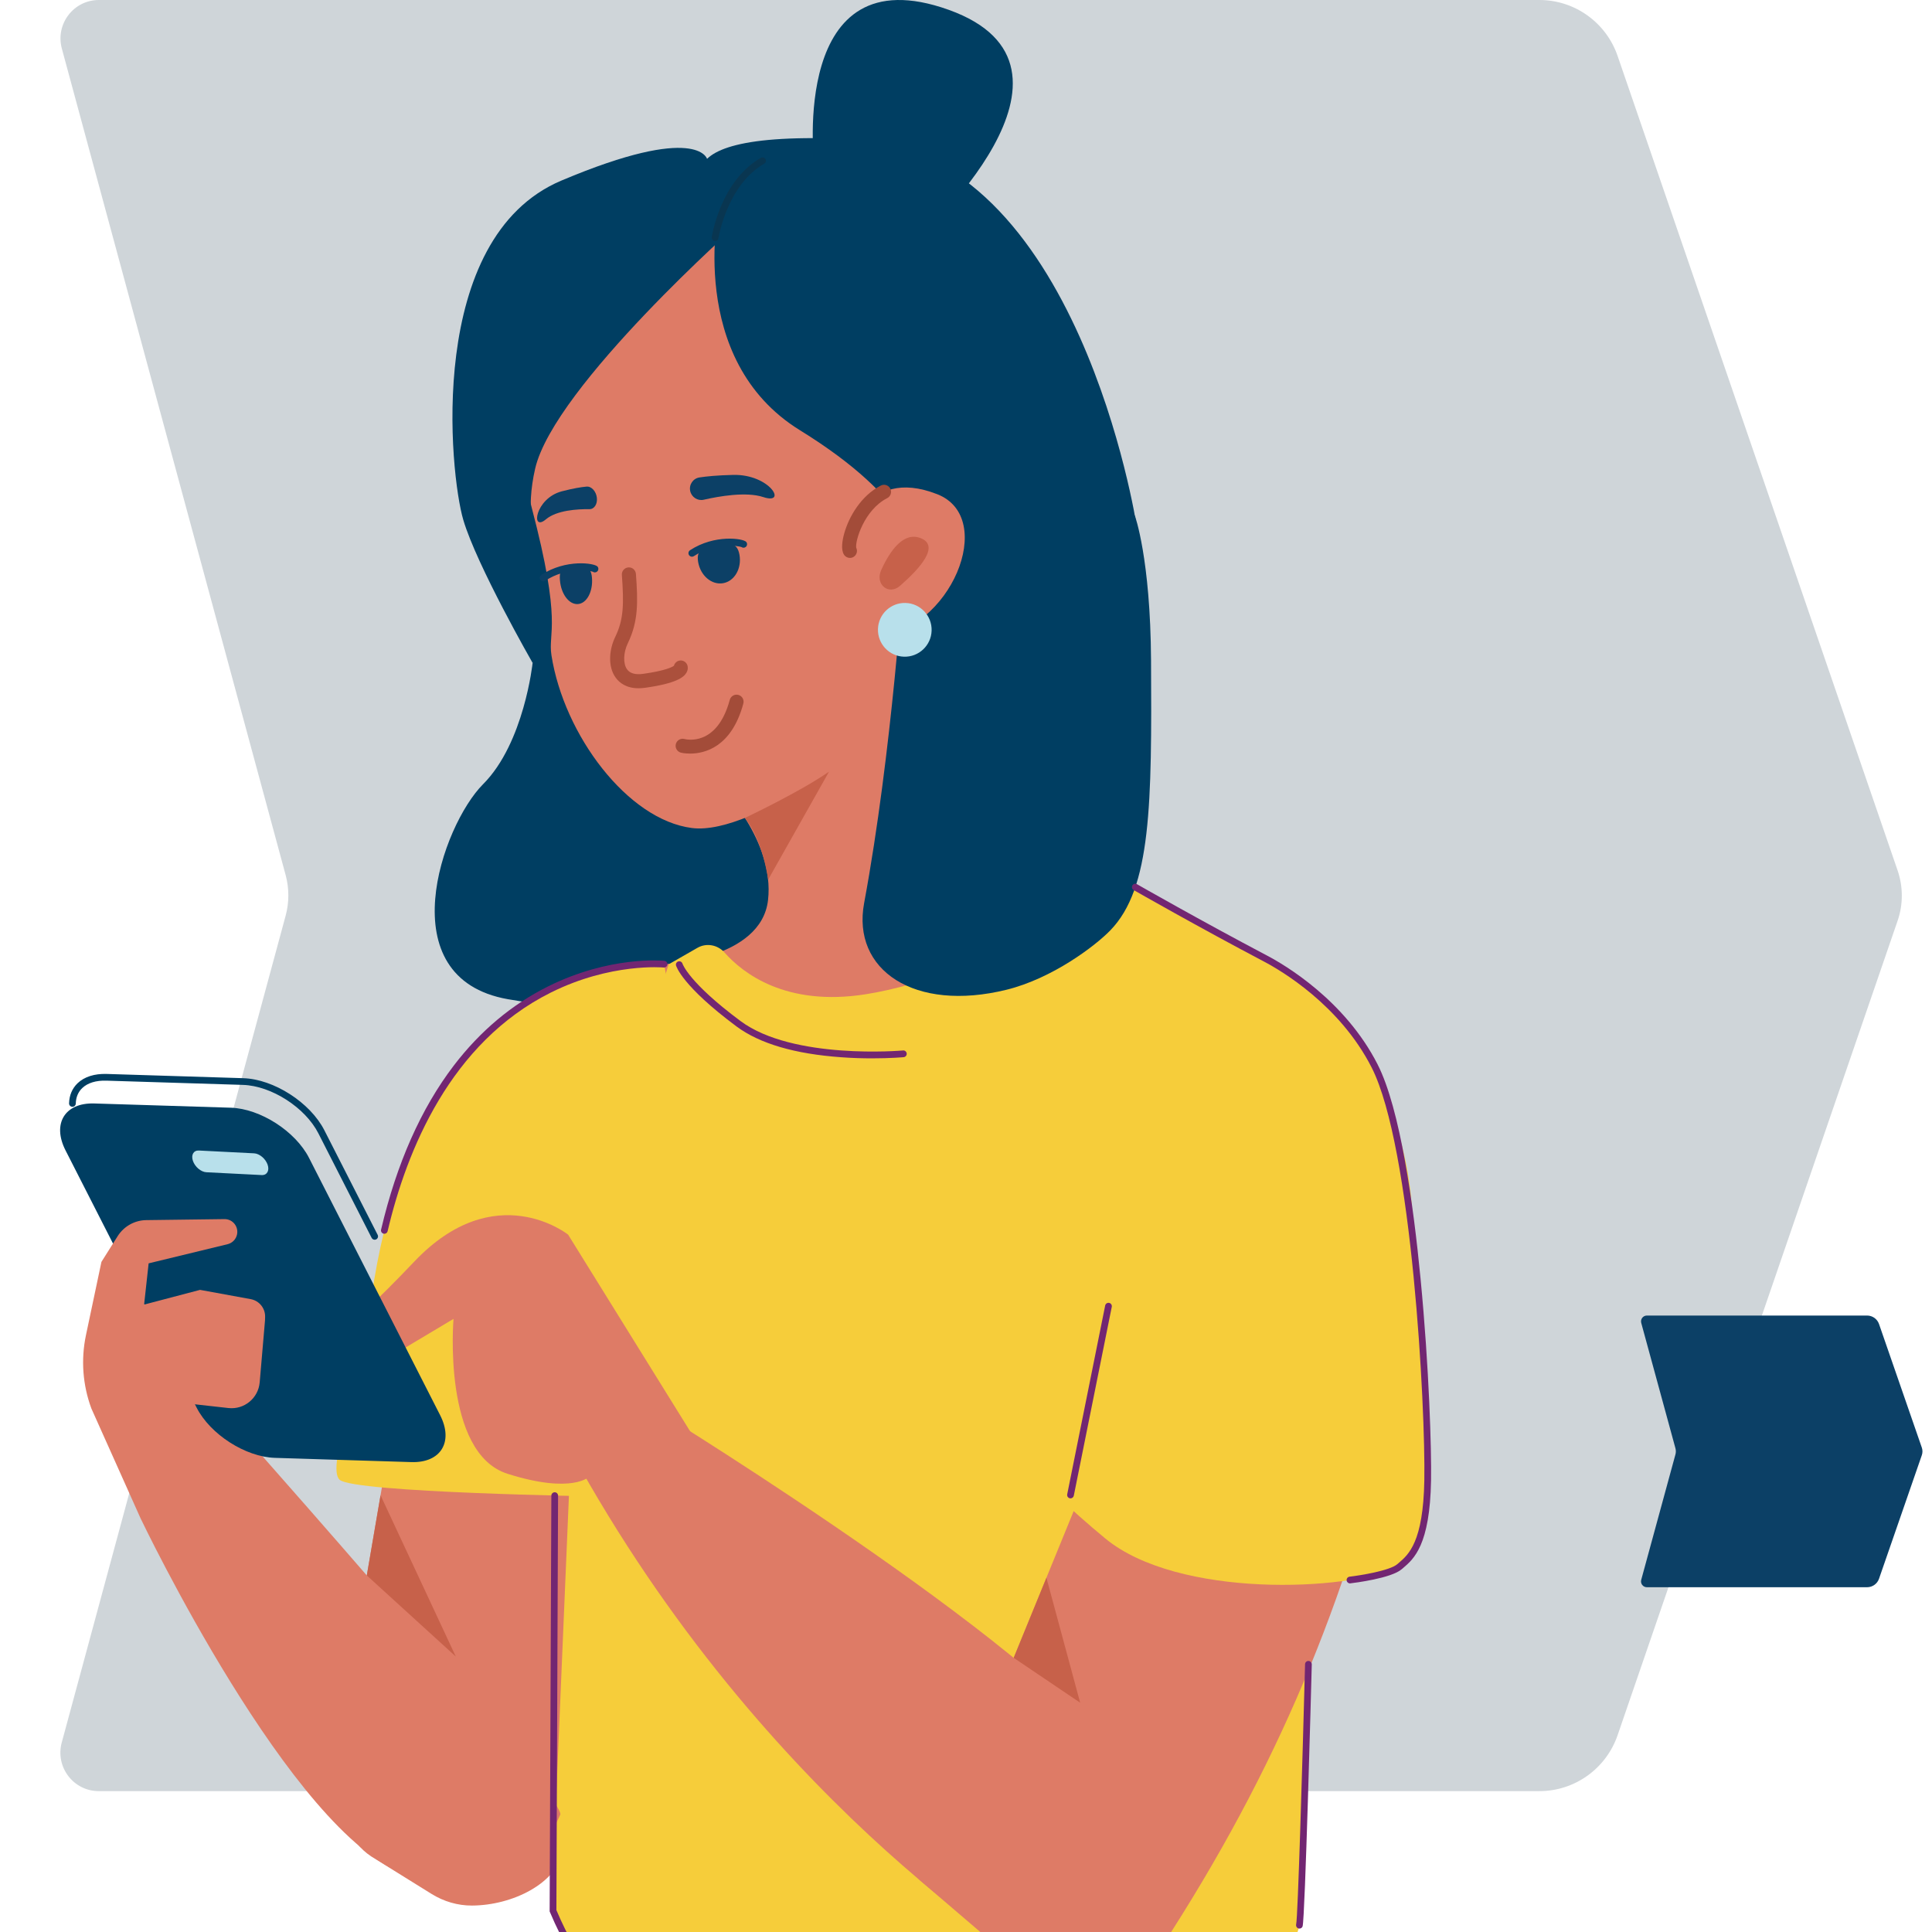
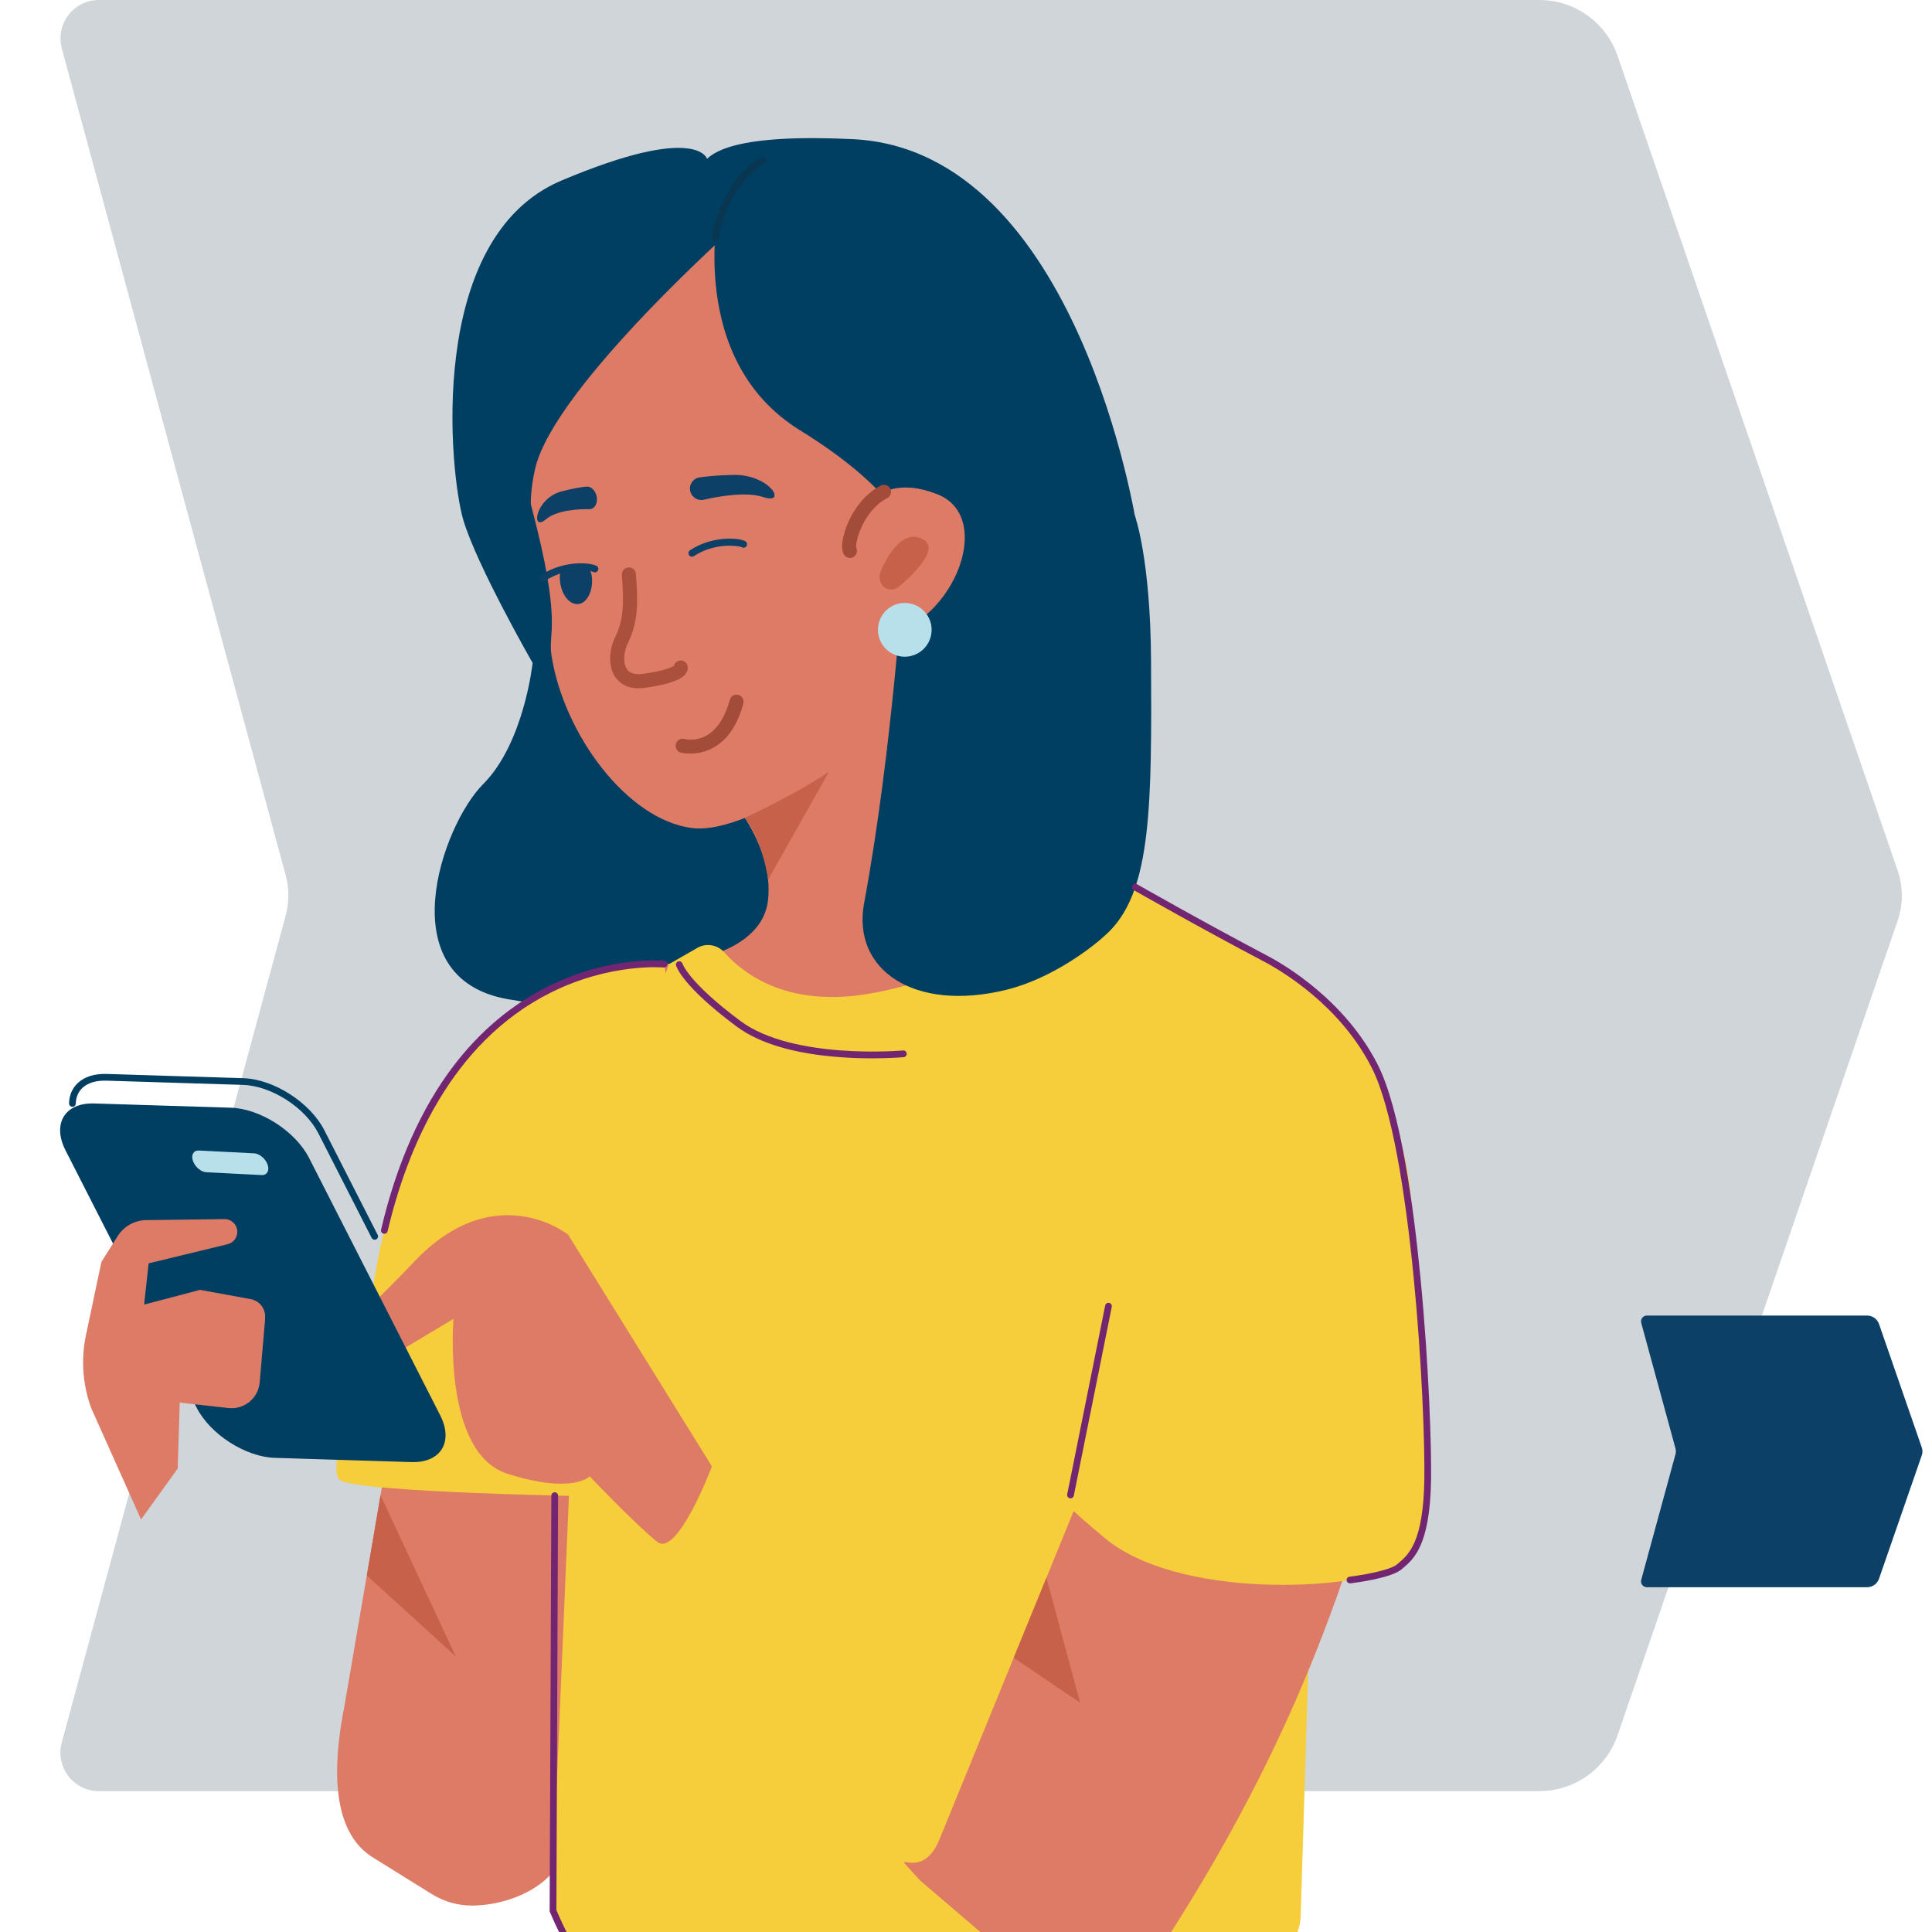
<svg xmlns="http://www.w3.org/2000/svg" width="384" height="384" viewBox="0 0 384 384" fill="none">
  <path d="M56.772 182.004L12.268 346.353C10.96 351.207 14.599 356 19.628 356H305.97C312.982 356 319.217 351.535 321.506 344.899L377.172 182.987C378.276 179.772 378.276 176.269 377.172 173.033C368.934 149.089 333.302 45.45 321.506 11.101C319.217 4.465 312.982 0 305.97 0H19.648C14.619 0 10.98 4.793 12.289 9.647L56.793 173.996C57.488 176.617 57.488 179.383 56.772 182.004Z" fill="#CFD5D9" />
  <path d="M333.006 289.082L326.204 314.011C326.004 314.747 326.56 315.474 327.329 315.474H371.094C372.166 315.474 373.119 314.797 373.469 313.79L381.977 289.231C382.146 288.743 382.146 288.212 381.977 287.721C380.718 284.089 375.272 268.368 373.469 263.158C373.119 262.152 372.166 261.474 371.094 261.474H327.332C326.563 261.474 326.007 262.201 326.207 262.938L333.009 287.867C333.115 288.265 333.115 288.684 333.006 289.082Z" fill="#0C4066" />
  <path d="M93.811 378.745C90.974 378.759 88.185 377.929 85.793 376.443L73.791 368.983C64.681 362.972 66.842 347.36 68.437 339.199L82.705 255.96C84.3 247.799 92.849 243.297 101.705 245.956L117.8 250.793C126.652 253.452 132.59 262.305 130.995 270.466L111.96 367.787C110.672 374.364 101.83 378.705 93.811 378.745Z" fill="#DE7B66" />
  <path d="M105.861 131.76C105.861 131.76 104.182 147.694 96.021 155.86C87.859 164.025 77.15 194.393 100.939 198.597C124.727 202.8 194.721 204.727 201.403 174.85C208.089 144.972 204.664 106.951 203.621 103.101C202.579 99.25 182.323 76.833 182.323 76.833L102.106 70.881L105.861 131.76Z" fill="#003E62" />
  <path d="M131.989 191.64C131.989 191.64 151.296 190.752 152.65 178.91C154.004 167.068 143.215 156.332 143.215 156.332L175.797 133.929C175.797 133.929 179.013 173.783 191.362 174.163C203.711 174.542 216.491 176.925 216.491 176.925L196.026 231.254L121.369 231.415L131.989 191.64Z" fill="#DE7B66" />
  <path d="M138.622 188.388C140.408 187.366 142.636 187.781 143.999 189.32C147.594 193.385 156.169 200.141 172.099 197.611C194.404 194.068 222.029 177.099 222.029 177.099L223.708 175.171L260.059 330.797L258.518 380.718C258.326 386.907 252.882 391.761 246.365 391.561C198.538 404.608 138.617 434.11 113.898 387.451C110.846 384.154 109.612 379.353 109.839 373.985L115.141 248.5L132.902 191.667L138.622 188.388Z" fill="#F6CD3A" />
  <path d="M131.989 191.64C131.989 191.64 77.239 187.468 72.379 272.733C72.379 272.733 64.628 291.558 67.515 294.124C70.401 296.689 119.324 297.439 119.324 297.439C119.324 297.439 136.435 230.402 137.192 226.462C137.958 222.526 131.989 191.64 131.989 191.64Z" fill="#F6CD3A" />
-   <path d="M28.045 301.995C28.045 301.995 58.039 364.847 80.54 372.49C103.042 380.133 109.817 363.999 111.35 360.692C112.882 357.386 37.365 272.719 37.365 272.719L28.045 301.995Z" fill="#DE7B66" />
  <path d="M116.856 57.468C116.856 57.468 99.438 77.23 105.63 100.696C111.826 124.161 108.877 125.589 109.603 130.234C112.08 146.048 124.714 162.936 137.517 164.574C150.32 166.207 176.167 145.003 176.167 145.003C176.167 145.003 185.312 127.084 181.241 111.596C176.799 94.708 173.908 90.928 173.908 90.928C173.908 90.928 155.835 43.818 144.6 47.433C133.37 51.047 116.856 57.468 116.856 57.468Z" fill="#DE7B66" />
  <path d="M126.924 136.798C127.334 136.798 127.77 136.767 128.242 136.7C134.461 135.825 135.874 134.603 136.399 133.764C136.831 133.068 136.702 132.461 136.626 132.233C136.381 131.497 135.588 131.1 134.858 131.345C134.386 131.502 134.056 131.885 133.94 132.336C133.588 132.586 132.247 133.309 127.855 133.929C126.305 134.148 125.222 133.849 124.639 133.045C123.814 131.908 123.881 129.703 124.803 127.807C126.906 123.47 126.799 119.552 126.394 114.068C126.336 113.297 125.668 112.716 124.893 112.775C124.122 112.833 123.543 113.506 123.601 114.278C124.033 120.15 123.948 123.158 122.286 126.584C121.128 128.967 120.709 132.403 122.376 134.696C123.102 135.696 124.465 136.798 126.924 136.798Z" fill="#AB503C" />
  <path d="M137.165 149.782C140.012 149.782 145.398 148.551 147.745 139.836C147.946 139.087 147.505 138.319 146.761 138.119C146.017 137.918 145.246 138.359 145.046 139.105C142.506 148.511 136.31 146.953 136.047 146.882C135.303 146.681 134.532 147.123 134.332 147.872C134.131 148.622 134.572 149.39 135.321 149.59C135.343 149.599 136.065 149.782 137.165 149.782Z" fill="#A34C39" />
-   <path d="M146.979 110.28C147.447 113.002 145.986 115.523 143.718 115.916C141.451 116.308 139.228 114.421 138.76 111.699C138.292 108.977 140.136 108.745 142.404 108.352C144.676 107.96 146.507 107.558 146.979 110.28Z" fill="#0C4066" />
  <path d="M117.658 114.818C117.885 117.571 116.637 119.918 114.882 120.061C113.123 120.204 111.514 118.093 111.292 115.34C111.065 112.587 112.276 113.109 114.031 112.962C115.787 112.823 117.43 112.069 117.658 114.818Z" fill="#0C4066" />
  <path d="M137.183 97.59C137.446 98.817 138.653 99.602 139.874 99.326C142.894 98.634 148.32 97.679 151.706 98.799C156.597 100.415 153.029 94.217 145.71 94.391C142.56 94.467 140.422 94.681 139.027 94.895C137.753 95.082 136.911 96.323 137.183 97.59Z" fill="#0C4066" />
  <path d="M118.633 98.942C118.771 100.191 118.112 101.213 117.159 101.2C114.807 101.173 110.65 101.405 108.512 103.217C105.425 105.831 106.342 99.049 111.653 97.657C113.938 97.059 115.528 96.809 116.588 96.716C117.56 96.631 118.491 97.657 118.633 98.942Z" fill="#0C4066" />
  <path d="M147.206 44.051C147.206 44.051 110.142 76.779 106.365 93.146C102.587 109.513 112.472 116.228 105.861 131.76C105.861 131.76 94.769 112.417 92.083 103.333C89.396 94.248 84.541 47.303 111.595 35.885C138.648 24.467 140.533 31.579 140.533 31.579L147.206 44.051Z" fill="#003E62" />
  <path d="M142.93 40.945C142.93 40.945 136.198 71.438 158.998 85.516C181.798 99.594 181.61 109.486 181.61 109.486L225.9 104.426C225.9 104.426 214.424 29.794 169.471 27.657C124.518 25.52 142.93 40.945 142.93 40.945Z" fill="#003E62" />
-   <path d="M161.813 32.414C161.813 32.414 156.913 -9.391 188.56 1.951C220.207 13.294 183.183 47.21 181.152 48.642C179.12 50.079 161.813 32.414 161.813 32.414Z" fill="#003E62" />
  <path d="M148.057 162.57C148.057 162.57 159.061 157.372 164.781 153.365L152.668 174.854C152.668 174.854 151.719 167.18 148.057 162.57Z" fill="#C7614A" />
  <path d="M137.535 110.651C137.664 110.651 137.798 110.615 137.918 110.535C142.203 107.723 146.814 108.513 147.366 108.727C147.62 108.915 147.981 108.915 148.235 108.701C148.534 108.451 148.569 108.009 148.324 107.715C147.732 107.005 142.021 106.166 137.152 109.361C136.826 109.575 136.737 110.008 136.951 110.334C137.085 110.539 137.307 110.651 137.535 110.651Z" fill="#0C4066" />
  <path d="M107.977 115.554C108.106 115.554 108.24 115.518 108.36 115.438C112.646 112.627 117.257 113.417 117.809 113.631C118.063 113.823 118.424 113.818 118.678 113.604C118.976 113.354 119.012 112.913 118.767 112.618C118.174 111.909 112.463 111.07 107.594 114.265C107.269 114.479 107.18 114.912 107.394 115.237C107.527 115.443 107.75 115.554 107.977 115.554Z" fill="#0C4066" />
-   <path d="M205.021 390.276C205.021 390.276 149.897 357.168 111.684 285.093L131.592 280.983C131.592 280.983 213.07 331.185 222.532 351.416C239.554 387.822 205.021 390.276 205.021 390.276Z" fill="#DE7B66" />
  <path d="M141.5 291.464L112.918 245.394C112.918 245.394 98.431 233.802 82.336 250.757C66.24 267.713 65.96 264.777 65.96 264.777L72.388 272.733L90.14 262.14C90.14 262.14 87.855 288.809 100.881 292.928C113.902 297.046 117.203 293.432 117.203 293.432C117.203 293.432 126.67 303.382 130.661 306.474C134.648 309.575 141.5 291.464 141.5 291.464Z" fill="#DE7B66" />
  <path d="M81.766 290.603L54.632 289.76C48.783 289.577 41.78 285.084 39.076 279.769L13.028 228.653C10.32 223.338 12.89 219.14 18.74 219.323L45.874 220.166C51.723 220.349 58.726 224.842 61.43 230.156L87.477 281.273C90.185 286.583 87.615 290.786 81.766 290.603Z" fill="#003E62" />
  <path d="M74.469 246.407C74.571 246.407 74.674 246.385 74.772 246.336C75.101 246.166 75.231 245.764 75.061 245.434L64.472 224.655C61.661 219.135 54.422 214.486 48.341 214.298L21.207 213.455C18.775 213.379 16.779 214.013 15.434 215.289C14.356 216.315 13.763 217.703 13.728 219.3C13.719 219.671 14.013 219.974 14.383 219.983C14.757 220.001 15.055 219.697 15.064 219.327C15.091 218.096 15.536 217.034 16.352 216.257C17.43 215.231 19.091 214.722 21.163 214.789L48.297 215.633C53.946 215.807 60.663 220.126 63.278 225.257L73.867 246.037C73.992 246.273 74.224 246.407 74.469 246.407Z" fill="#003E62" />
  <path d="M20.16 250.811L23.377 245.706C24.615 243.739 26.762 242.534 29.083 242.507L44.608 242.306C46.257 242.284 47.486 243.828 47.094 245.434C46.871 246.353 46.154 247.072 45.232 247.295L29.542 251.101L28.642 259.298L39.761 256.371L49.829 258.213C51.531 258.526 52.747 260.034 52.694 261.765L52.671 262.466L51.616 274.754C51.344 277.9 48.542 280.207 45.406 279.859L35.725 278.779L35.32 291.888L28.037 301.999L18.165 279.957C16.436 275.298 16.058 270.247 17.082 265.384L20.16 250.811Z" fill="#DE7B66" />
  <path d="M196.69 385.582L182.938 373.811C175.432 365.485 182.809 375.181 186.711 365.628L233.277 251.717C237.184 242.164 247.078 237.858 255.266 242.146L270.154 249.941C278.341 254.229 281.847 265.554 277.941 275.107C268.679 314.961 255.631 348.15 232.827 383.922C228.631 391.837 203.608 393.667 196.69 385.582Z" fill="#DE7B66" />
  <path d="M223.713 175.171C223.713 175.171 242.922 186.759 254.495 191.899C266.069 197.039 279.014 218.131 280.555 239.143C282.097 260.155 288.414 306.439 278.177 311.383C267.94 316.322 234.114 317.697 219.672 305.774C205.23 293.852 198.654 284.812 198.654 284.812L223.713 175.171Z" fill="#F6CD3A" />
  <path d="M179.655 113.02C179.655 113.02 177.356 149.358 171.752 179.499C169.28 192.787 181.713 201.238 200.058 196.718C209.15 194.478 217.676 188.022 220.692 184.907C228.845 176.496 228.938 159.893 228.778 131.252C228.662 110.941 225.561 102.481 225.561 102.481C207.154 94.038 186.885 78.439 179.655 113.02Z" fill="#003E62" />
  <path d="M168.616 107.317C168.616 107.317 171.556 92.436 186.297 98.233C198.262 102.935 188.961 125.482 173.815 126.727C158.659 127.967 168.616 107.317 168.616 107.317Z" fill="#DE7B66" />
  <path d="M178.888 116.438C176.621 118.414 173.863 116.121 175.146 113.305C176.968 109.307 179.646 105.613 183.027 106.974C186.796 108.491 182.964 112.881 178.888 116.438Z" fill="#C7614A" />
  <path d="M212.772 297.809C213.084 297.809 213.364 297.591 213.427 297.274L220.973 259.748C221.044 259.387 220.813 259.035 220.452 258.959C220.091 258.887 219.739 259.119 219.663 259.481L212.117 297.006C212.046 297.368 212.277 297.72 212.638 297.796C212.687 297.805 212.732 297.809 212.772 297.809Z" fill="#722672" />
  <path d="M268.314 314.707C268.341 314.707 268.367 314.707 268.394 314.702C269.218 314.604 276.528 313.703 278.618 311.882L278.903 311.637C281.019 309.83 284.213 307.104 284.431 294.244C284.534 288.18 284.061 271.93 282.346 254.14C280.948 239.607 278.328 220.425 273.807 211.554C267.298 198.784 255.337 191.765 251.822 189.918C238.935 183.14 226.105 175.813 225.98 175.738C225.659 175.555 225.25 175.666 225.067 175.987C224.884 176.309 224.996 176.719 225.316 176.902C225.446 176.974 238.293 184.314 251.203 191.105C254.624 192.903 266.287 199.743 272.617 212.165C280.654 227.934 283.34 279.881 283.095 294.226C282.885 306.483 279.968 308.973 278.034 310.624L277.74 310.878C276.234 312.19 270.367 313.127 268.238 313.377C267.873 313.422 267.61 313.752 267.655 314.118C267.69 314.457 267.98 314.707 268.314 314.707Z" fill="#722672" />
  <path d="M201.479 329.507L214.692 338.427L207.987 313.591L201.479 329.507Z" fill="#C7614A" />
  <path d="M173.311 210.354C177.04 210.354 179.575 210.126 179.61 210.122C179.976 210.086 180.247 209.761 180.216 209.395C180.18 209.029 179.86 208.752 179.49 208.788C179.272 208.806 157.626 210.702 147.193 202.947C136.884 195.29 135.659 191.573 135.65 191.538C135.544 191.19 135.174 190.984 134.826 191.087C134.474 191.19 134.269 191.547 134.367 191.899C134.412 192.06 135.575 195.977 146.4 204.022C150.97 207.418 157.956 209.475 167.168 210.135C169.395 210.3 171.494 210.354 173.311 210.354Z" fill="#722672" />
  <path d="M174.501 125.018C174.412 127.967 176.724 130.435 179.668 130.524C182.613 130.613 185.077 128.298 185.166 125.348C185.255 122.399 182.943 119.931 179.998 119.842C177.053 119.748 174.59 122.064 174.501 125.018Z" fill="#B8E0EB" />
  <path d="M159.479 414C169.551 414 176.969 411.733 177.062 411.702L204.735 404.947C205.092 404.857 205.314 404.496 205.225 404.139C205.136 403.782 204.78 403.559 204.419 403.648L176.706 410.417C176.55 410.466 164.722 414.076 150.717 412.05C142.524 410.868 135.192 408.012 128.928 403.563C121.128 398.026 114.958 389.977 110.588 379.647L110.922 297.274C110.922 296.904 110.624 296.605 110.258 296.6C110.258 296.6 110.258 296.6 110.254 296.6C109.884 296.6 109.586 296.899 109.586 297.265L109.247 379.91L109.301 380.035C119.444 404.148 137.343 411.474 150.57 413.375C153.679 413.826 156.682 414 159.479 414Z" fill="#722672" />
  <path d="M72.905 313.132L90.595 329.253L75.636 297.198L72.905 313.132Z" fill="#C7614A" />
  <path d="M76.393 245.225C76.696 245.225 76.972 245.015 77.043 244.707C80.834 228.572 89.539 207.248 109.461 197.289C121.377 191.337 131.819 192.292 131.922 192.301C132.287 192.336 132.617 192.069 132.652 191.703C132.688 191.337 132.421 191.007 132.055 190.971C131.619 190.926 121.181 189.958 108.931 196.058C101.745 199.636 95.446 204.919 90.216 211.759C83.699 220.286 78.825 231.267 75.743 244.399C75.658 244.76 75.881 245.117 76.242 245.202C76.29 245.216 76.344 245.225 76.393 245.225Z" fill="#722672" />
-   <path d="M258.277 383.319C258.562 383.319 258.821 383.141 258.905 382.855C259.386 381.244 260.589 335.973 260.727 330.815C260.736 330.444 260.447 330.137 260.077 330.128C259.694 330.114 259.4 330.409 259.391 330.779C258.865 350.764 257.961 381.026 257.622 382.485C257.542 382.837 257.752 383.203 258.099 383.297C258.157 383.31 258.219 383.319 258.277 383.319Z" fill="#722672" />
  <path d="M168.927 110.891C169.181 110.891 169.435 110.825 169.667 110.682C170.286 110.298 170.5 109.504 170.179 108.866C169.939 107.567 171.734 101.365 176.345 99.005C177.035 98.652 177.307 97.809 176.955 97.117C176.603 96.426 175.757 96.153 175.07 96.506C171.088 98.55 168.696 102.78 167.787 106.059C167.417 107.398 167.105 109.209 167.742 110.231C168.005 110.655 168.464 110.891 168.927 110.891ZM170.117 108.745C170.117 108.745 170.117 108.75 170.117 108.745C170.117 108.75 170.117 108.745 170.117 108.745Z" fill="#A34C39" />
  <path d="M41.018 232.994L52.008 233.552C53.068 233.606 53.602 232.677 53.193 231.491C52.783 230.304 51.58 229.291 50.52 229.233L39.53 228.675C38.469 228.622 37.935 229.55 38.345 230.736C38.75 231.928 39.957 232.941 41.018 232.994Z" fill="#B8E0EB" />
  <path d="M142.137 47.906C142.462 47.906 142.747 47.669 142.796 47.339C142.814 47.232 144.498 36.786 151.897 32.529C152.218 32.347 152.33 31.936 152.142 31.615C151.96 31.294 151.55 31.182 151.229 31.369C143.264 35.952 141.54 46.683 141.473 47.138C141.42 47.504 141.669 47.843 142.03 47.901C142.07 47.906 142.101 47.906 142.137 47.906Z" fill="#093651" />
</svg>